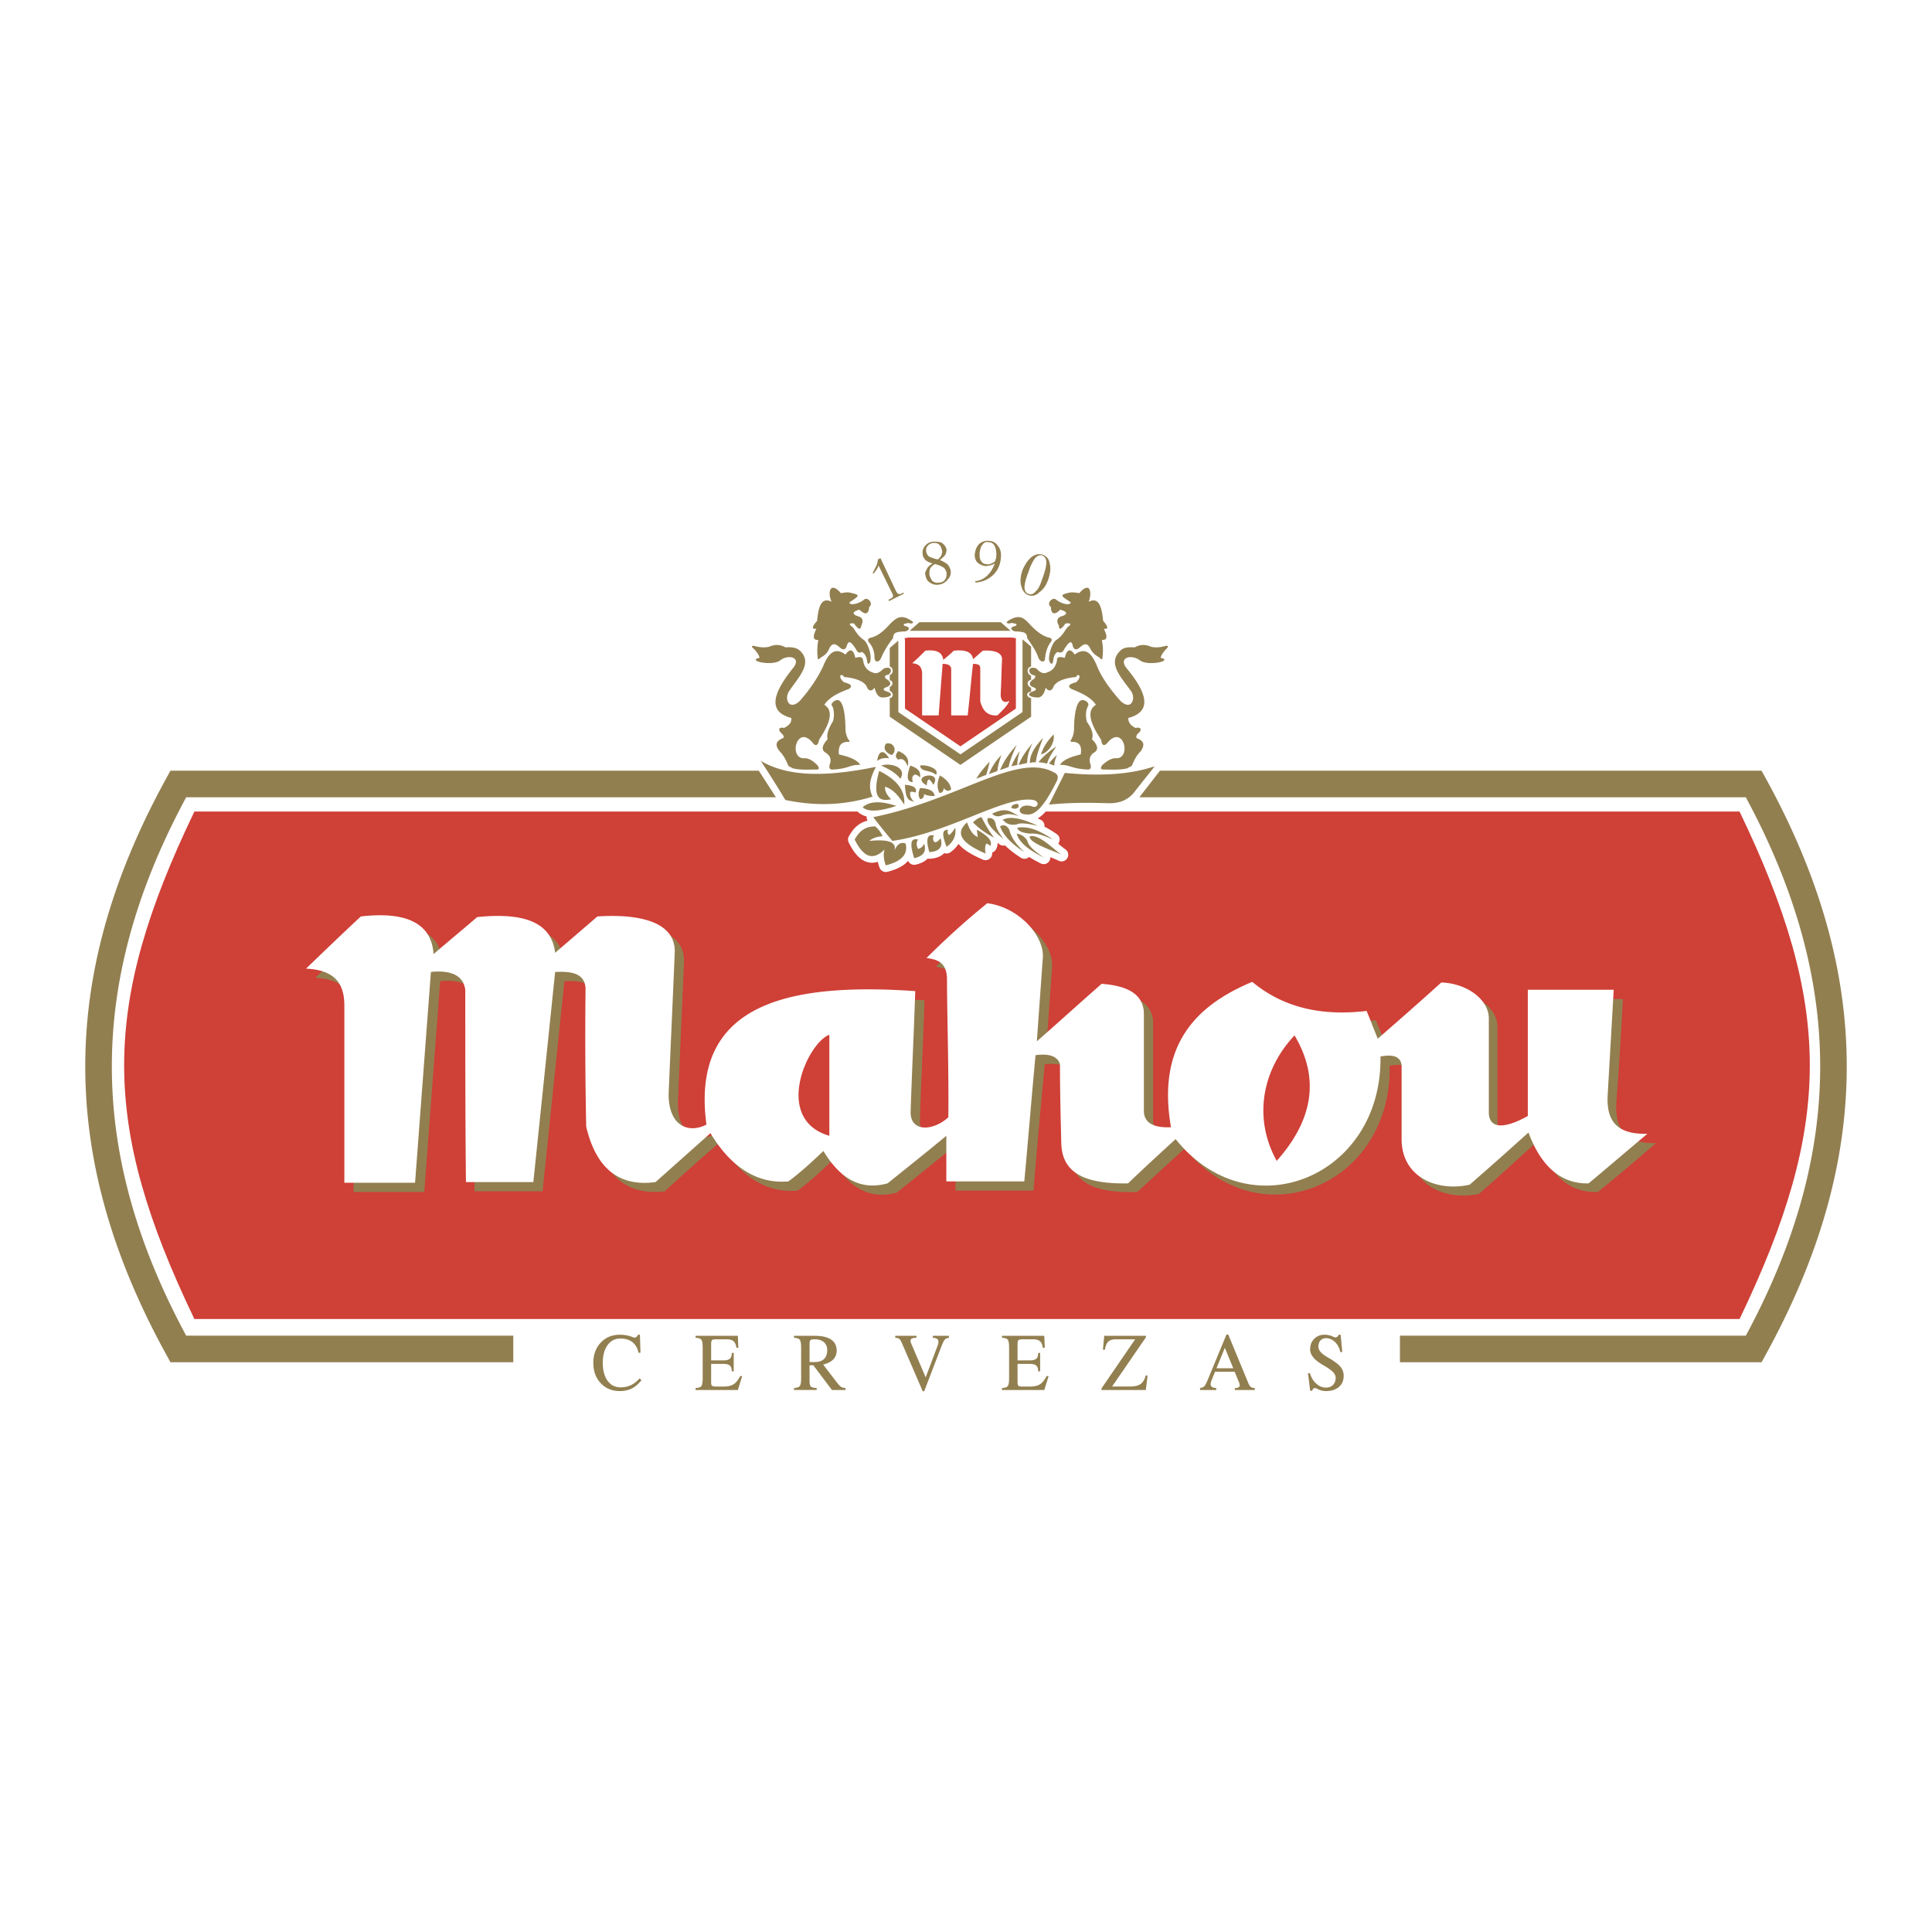
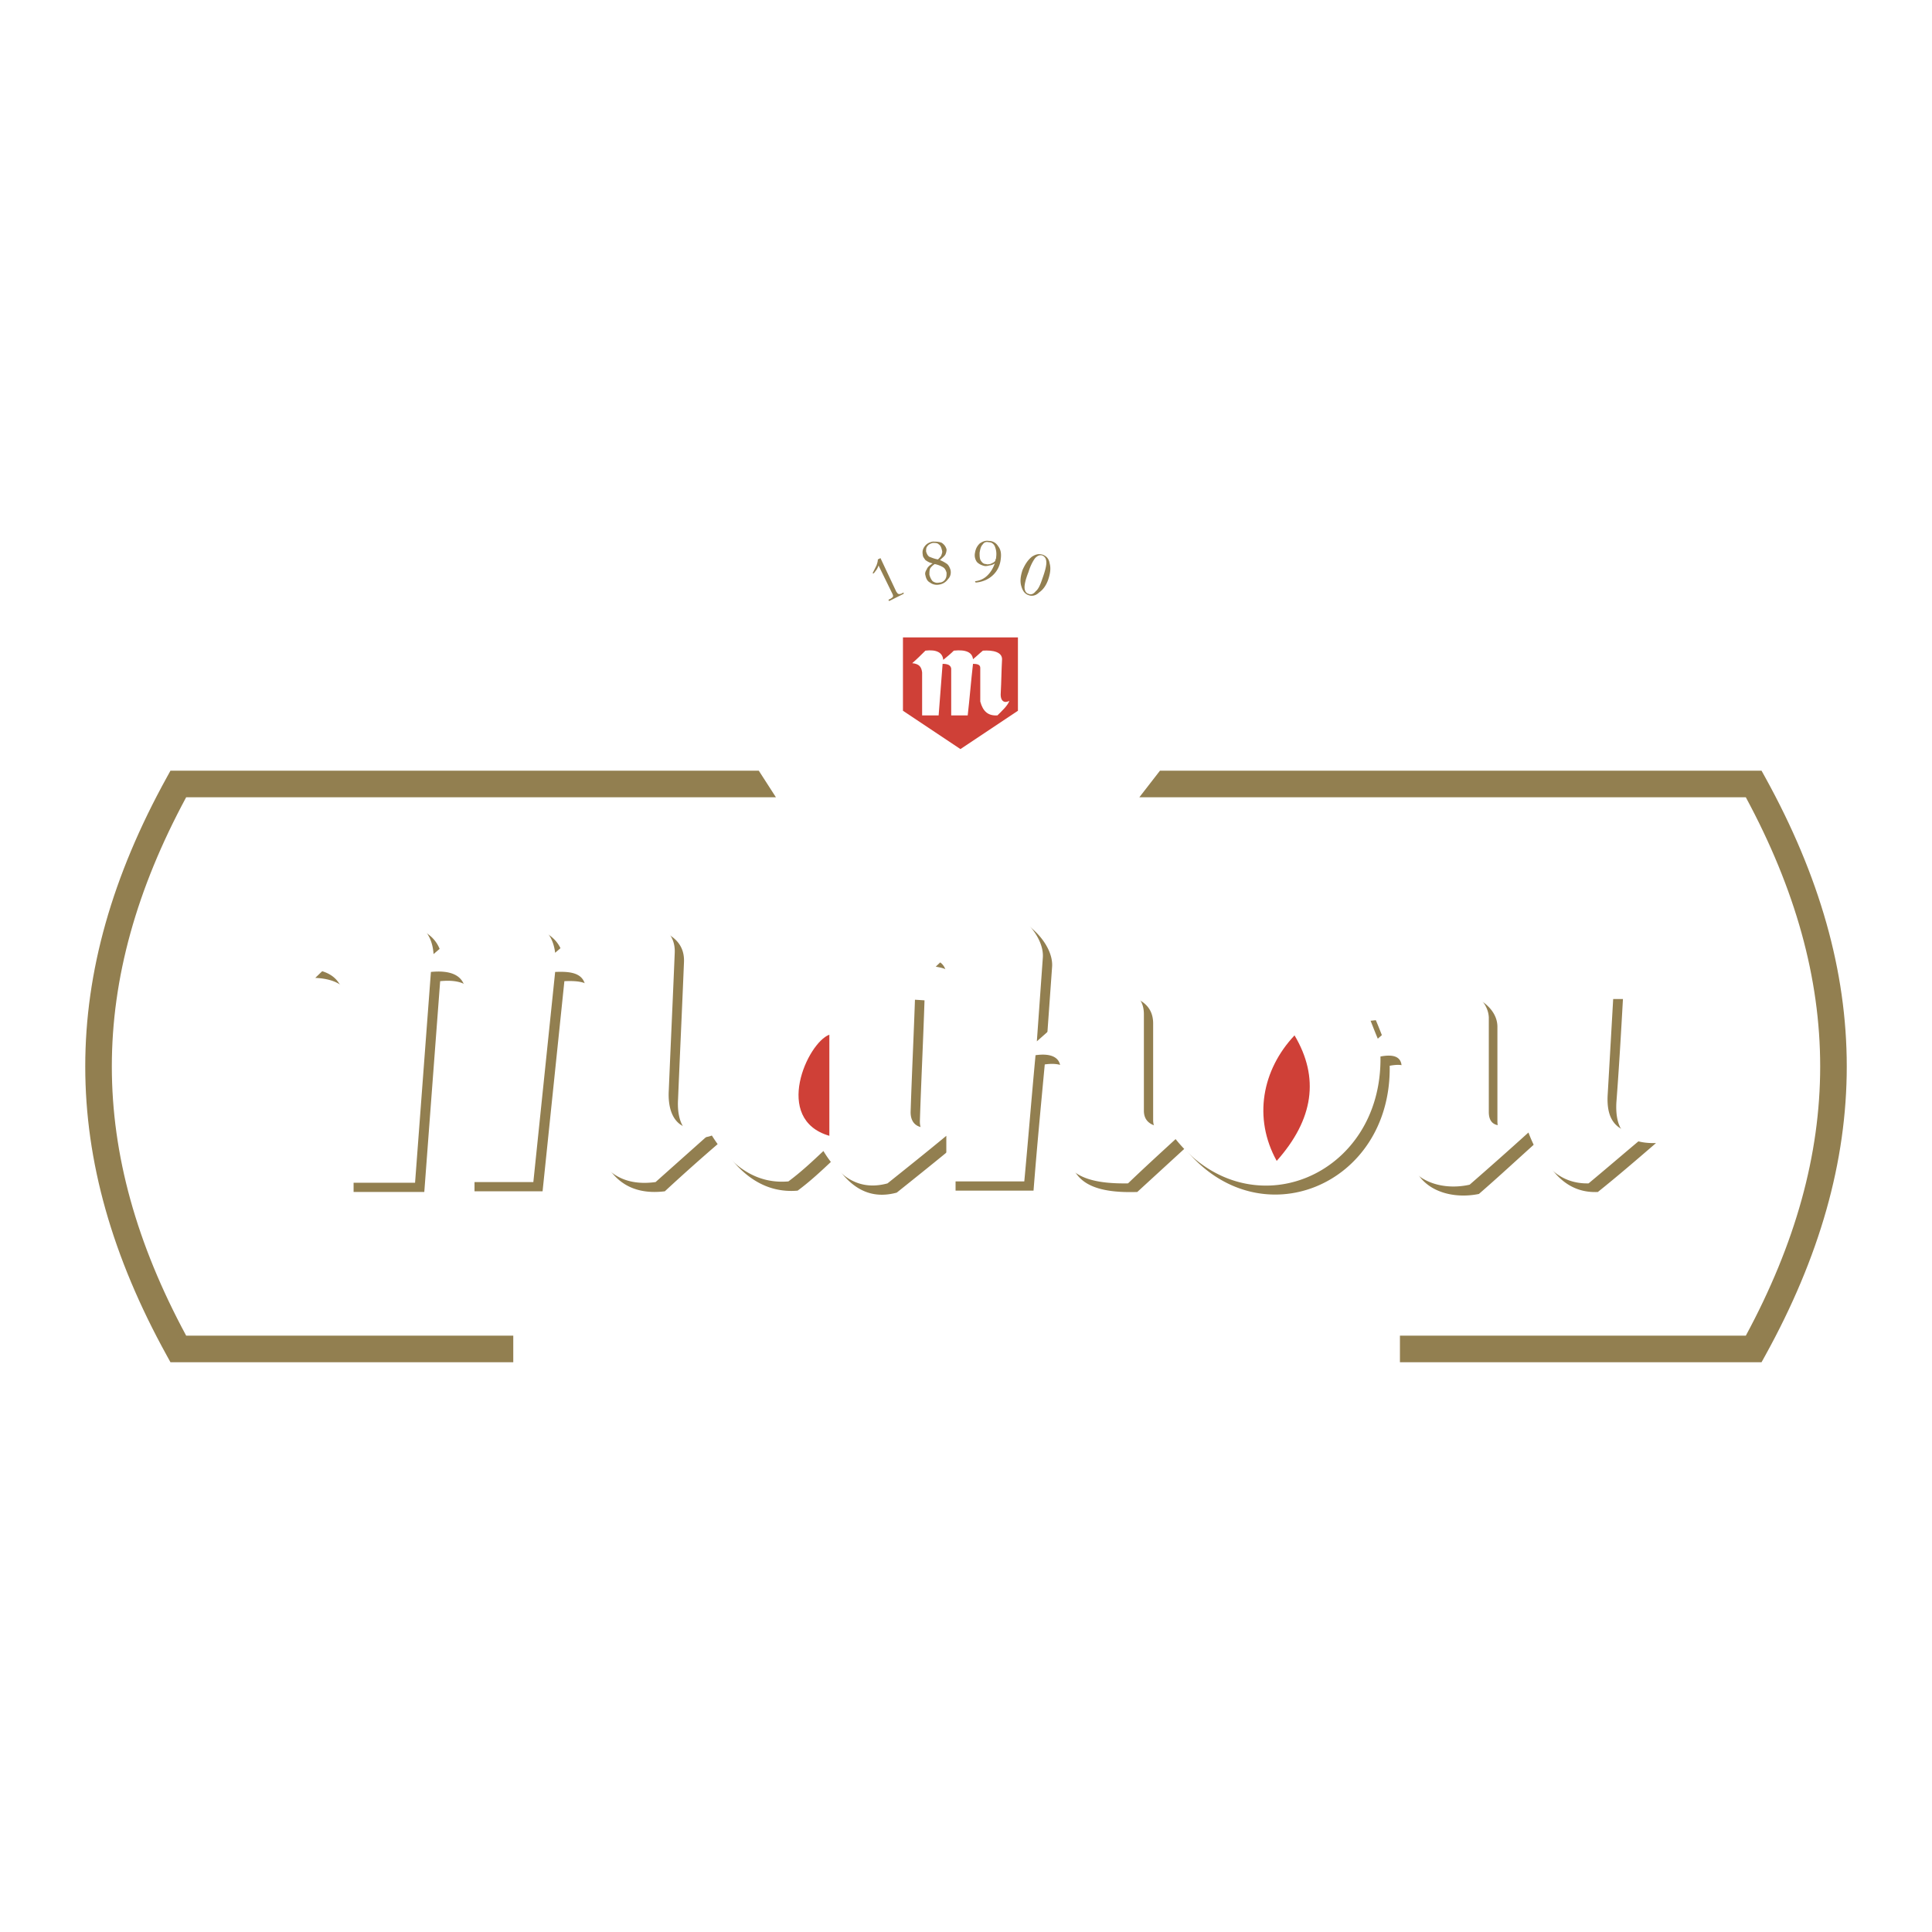
<svg xmlns="http://www.w3.org/2000/svg" width="2500" height="2500" viewBox="0 0 192.756 192.756">
  <path fill-rule="evenodd" clip-rule="evenodd" fill="#fff" d="M0 0h192.756v192.756H0V0z" />
-   <path d="M173.557 80.97H19.394c-9.343 19.436-9.343 31.196 0 50.629h154.163c9.343-19.433 9.343-31.193 0-50.629z" fill-rule="evenodd" clip-rule="evenodd" fill="#cf4037" />
  <path d="M138.65 106.332c.197 11.998-13.053 17.404-20.438 8.24l-4.746 4.352c-4.021.131-6.594-.791-6.725-3.957 0-2.637-.066-5.207-.066-7.844-.197-.791-1.055-1.121-2.439-.924-.395 4.219-.791 8.373-1.121 12.592h-7.778v-4.549c-1.912 1.582-3.89 3.164-5.868 4.746-2.901.791-4.878-.725-6.395-3.229-1.121 1.055-2.242 2.109-3.494 3.031-3.033.264-5.67-1.318-7.779-4.812a190.75 190.75 0 0 0-5.472 4.879c-3.824.461-6-1.582-6.923-5.537a439.093 439.093 0 0 1-.065-13.846c-.132-1.516-1.517-1.646-3.033-1.582l-2.175 20.965h-6.791c0-6.395 0-12.789-.065-19.184-.132-1.451-1.385-1.979-3.362-1.781a29930.34 29930.34 0 0 0-1.583 21.031h-7.054v-17.668c0-2.242-1.055-3.561-3.824-3.691 1.78-1.715 3.626-3.495 5.472-5.209 4.615-.527 7.054.725 7.252 3.758 1.45-1.252 2.9-2.439 4.351-3.692 5.011-.527 7.45.725 7.779 3.56a111.797 111.797 0 0 1 4.22-3.626c4.021-.264 7.845.461 7.713 3.626-.197 4.813-.395 8.966-.593 13.712-.198 3.428 1.846 4.418 3.758 3.428-1.583-11.799 7.647-14.238 20.833-13.316-.132 4.021-.33 7.977-.461 11.998-.066 2.109 2.241 1.979 3.758.594.066-4.285-.132-10.613-.132-13.91-.066-1.582-.923-1.846-2.044-2.043 1.583-1.517 3.692-3.495 6.065-5.406 3.164.396 5.736 3.296 5.539 5.472l-.594 8.306a578.78 578.78 0 0 1 6.461-5.734c2.834.197 4.219 1.186 4.219 3.033v9.625c0 1.318 1.121 1.713 2.703 1.646-1.385-7.977 2.242-12.129 8.109-14.502 3.164 2.637 7.053 3.428 11.404 2.9.396.922.727 1.846 1.121 2.768 2.109-1.846 4.219-3.756 6.33-5.604 2.504.066 4.68 1.582 4.68 3.494v9.428c0 1.846 1.846 1.582 3.955.396V99.674h8.57c-.197 3.494-.395 6.922-.658 10.35-.133 2.77.988 4.088 3.955 4.021-1.912 1.648-3.824 3.297-5.801 4.879-2.77.131-4.748-1.648-6.066-5.012-1.912 1.715-3.824 3.494-5.801 5.209-3.23.658-6.791-.725-6.791-4.549v-7.318c-.065-.856-.725-1.186-2.11-.922z" fill-rule="evenodd" clip-rule="evenodd" fill="#927f50" />
  <path d="M137.729 105.408c.197 11.998-13.055 17.471-20.438 8.24-1.582 1.451-3.166 2.9-4.748 4.418-4.021.066-6.592-.857-6.658-4.021-.066-2.637-.131-5.209-.131-7.846-.199-.791-1.055-1.119-2.439-.922-.396 4.219-.727 8.371-1.121 12.592h-7.779v-4.549c-1.912 1.582-3.89 3.164-5.868 4.746-2.9.791-4.879-.725-6.395-3.23-1.121 1.055-2.242 2.109-3.494 3.033-3.033.264-5.67-1.32-7.779-4.812-1.846 1.646-3.626 3.23-5.472 4.877-3.824.527-6-1.582-6.922-5.537a438.959 438.959 0 0 1-.065-13.844c-.132-1.516-1.517-1.648-3.033-1.582l-2.175 20.963h-6.725c-.066-6.395-.066-12.789-.066-19.184-.198-1.449-1.45-1.977-3.428-1.779-.527 6.988-1.055 14.041-1.582 21.029h-7.054v-17.668c0-2.24-.989-3.559-3.824-3.691 1.78-1.714 3.625-3.494 5.472-5.208 4.614-.527 7.054.725 7.251 3.757 1.45-1.252 2.901-2.438 4.351-3.691 5.011-.527 7.45.725 7.779 3.56 1.385-1.187 2.835-2.438 4.22-3.625 4.021-.264 7.845.461 7.713 3.625-.198 4.813-.396 8.965-.593 13.713-.198 3.428 1.846 4.416 3.757 3.428-1.582-11.801 7.647-14.24 20.833-13.316-.132 4.021-.33 7.977-.461 11.998-.066 2.109 2.241 1.977 3.758.594.065-4.285-.132-10.615-.132-13.91-.066-1.518-.923-1.847-2.044-1.979a77.355 77.355 0 0 1 6.066-5.472c3.164.396 5.734 3.296 5.537 5.472-.197 2.77-.395 5.537-.594 8.307 2.176-1.912 4.285-3.824 6.461-5.736 2.836.199 4.219 1.188 4.219 3.033v9.625c0 1.318 1.121 1.715 2.703 1.648-1.383-7.977 2.242-12.064 8.109-14.504 3.164 2.637 7.055 3.428 11.406 2.9.395.924.725 1.846 1.119 2.77 2.111-1.846 4.221-3.691 6.33-5.604 2.506.066 4.68 1.648 4.746 3.494v9.426c0 1.848 1.781 1.584 3.891.396V98.75H161c-.199 3.494-.396 6.922-.594 10.35-.197 2.77.924 4.088 3.955 4.021-1.977 1.648-3.889 3.297-5.867 4.945-2.77.066-4.746-1.715-6-5.076a410.014 410.014 0 0 1-5.867 5.207c-3.23.727-6.789-.725-6.789-4.549v-7.316c-.067-.857-.727-1.187-2.109-.924z" fill-rule="evenodd" clip-rule="evenodd" fill="#fff" />
  <path d="M129.156 103.299c2.506 4.219 1.912 8.373-1.779 12.525-2.373-4.285-1.451-9.097 1.779-12.525zM82.745 103.232v10.088c-5.67-1.648-2.176-9.297 0-10.088zM90.088 63.594h11.471v7.318l-5.735 3.824-5.736-3.824v-7.318z" fill-rule="evenodd" clip-rule="evenodd" fill="#cf4037" />
  <path d="M99.516 71.374c-.924.066-1.451-.396-1.715-1.384v-3.362c0-.33-.328-.396-.725-.396-.198 1.714-.33 3.428-.528 5.142h-1.647v-4.681c-.066-.329-.33-.461-.857-.461l-.396 5.142H92v-4.285c-.066-.527-.264-.856-.989-.923.461-.396.923-.857 1.318-1.252 1.121-.132 1.714.197 1.78.922.396-.33.725-.593 1.055-.922 1.253-.132 1.846.197 1.912.856.33-.264.66-.593.988-.856.99-.066 1.912.131 1.912.856-.066 1.187-.066 2.176-.131 3.362-.066.857.395 1.055.855.791-.13.462-.854 1.121-1.184 1.451z" fill-rule="evenodd" clip-rule="evenodd" fill="#fff" />
  <path d="M87.648 56.409c0 .066-.066.198-.132.33s-.198.264-.33.461h-.132l.396-.791c.066-.197.132-.396.132-.593l.264-.132 1.583 3.362c.066.066.132.198.198.198.066.066.198 0 .264 0l.264-.132v.132l-1.45.725-.066-.132.264-.132c.066-.066.132-.066.198-.198 0-.066 0-.132-.066-.264l-1.387-2.834zM93.252 56.277c-.198.132-.396.33-.462.461-.065.198-.065.396-.065.593.065.264.197.528.33.659.198.132.396.198.659.132a.693.693 0 0 0 .593-.329c.132-.198.132-.396.132-.659-.066-.198-.132-.396-.33-.528a2.596 2.596 0 0 0-.857-.329zm.33-.462c.132-.132.264-.264.33-.396.066-.198.132-.33.066-.527-.066-.264-.132-.461-.33-.593-.132-.132-.33-.132-.593-.132-.198.066-.396.132-.528.33-.131.132-.131.33-.131.527.066.198.131.396.33.527.196.067.461.199.856.264zm-.527.396c-.33-.066-.528-.198-.725-.33-.132-.198-.264-.33-.264-.527-.066-.33 0-.593.198-.857s.461-.396.791-.461c.33 0 .659 0 .923.132.264.198.396.396.461.659 0 .198-.066.396-.132.527-.132.198-.33.33-.527.527.33.132.527.264.725.396.198.198.264.396.33.594.066.329 0 .659-.264.923a1.287 1.287 0 0 1-.857.527c-.33.066-.659 0-.923-.198-.264-.132-.395-.395-.461-.725-.066-.198 0-.396.132-.594.065-.198.263-.395.593-.593zM99.252 56.013c.066-.066.066-.132.066-.198.064-.066.064-.132.064-.198.066-.461 0-.791-.131-1.121-.133-.264-.33-.396-.594-.396-.264-.066-.461 0-.594.198-.197.198-.264.461-.328.857 0 .33 0 .593.131.791.133.198.264.33.527.33.133.066.264 0 .396 0 .133-.065.33-.131.463-.263zm-1.912 2.11l-.066-.132c.527-.065.924-.263 1.254-.593.328-.33.527-.66.725-1.187-.197.132-.396.197-.527.197-.197.066-.33.066-.461.066-.33-.066-.594-.198-.791-.396a1.144 1.144 0 0 1-.199-.923c.066-.396.199-.659.463-.923.264-.198.592-.33.922-.264.396 0 .725.198.924.527.264.33.328.725.264 1.252-.066.659-.33 1.187-.727 1.582-.463.464-1.057.728-1.781.794zM104.064 55.354c.33.132.594.396.658.857.133.461.066.988-.131 1.582-.197.593-.527 1.055-.924 1.318-.328.33-.725.396-1.055.264-.395-.132-.594-.461-.725-.923-.133-.462-.066-.989.131-1.582.266-.594.529-.989.924-1.319.398-.263.726-.329 1.122-.197zm-1.451 3.89c.264.132.527 0 .727-.264.264-.198.461-.659.658-1.252.264-.725.396-1.252.396-1.583 0-.396-.133-.593-.396-.725-.264-.066-.461 0-.725.264-.197.264-.461.725-.66 1.384-.264.66-.395 1.187-.395 1.517s.132.593.395.659z" fill-rule="evenodd" clip-rule="evenodd" fill="#927f50" />
-   <path d="M100.83 62.936H90.752l.982-.86h8.112l.984.86zm1.918 20.493c-.201.668 2.57 1.524 3.166 1.852-.855-.586-2.184-2.042-3.166-1.852zM87.517 75.92c.328-.264.728-.328 1.183-.264-.524-.922-1.054-.787-1.183.264zm1.451-.588c-.657-.267-.86-.664-.591-1.125.79-.262 1.185.726.591 1.125zm.66.459c-.27-.198-.394-.394 0-.857.789.331 1.124.798.924 1.517-.199-.531-.463-.859-.924-.66zm.195 1.909c-.329-.457-.983-.921-1.911-1.314.928-.334 2.641.195 1.911 1.314zm-6.724-7.114c-.068-.199-.263-.264 0-.526 1.186-1.064 1.253 2.098 1.253 2.629 0 .329.065.662.269 1.062.198.194.198.261 0 .261-.729 0-.996.395-.926 1.251.788.2 1.575.393 2.044.92.067.069.121.129-.064.129-.925 0-1.054.403-2.644.466-.261 0-.33-.198-.261-.466.135-.393.196-.789-.333-1.18-.527-.264-.458-.726.133-1.382-.133-.534.131-1.121.529-1.782.135-.396.135-.922 0-1.382zm5.806 9.155c-.403-.391-.66-.852-.594-1.248.856.268 1.385.987 1.906 1.785.071-1.193-.394-2.308-2.5-3.364-.732 2.635-.001 3.098 1.188 2.827zM75.258 64.448c-.262-.059-.332.066-.07.265.265.268.526.592.593.921-1.317.267 1.189.863 2.043.267.794-.658 2.174-.332 1.317.729-1.906 2.365-2.698 4.348-.193 5.003.06.525-.33.796-.732.997-.523-.136-.647.197-.192.586.192.202.259.4 0 .468-.597.26-.73.652-.259 1.248.451.463.649.919.853 1.38.063.196.264.196.458.338.789.196 1.587.128 2.376.128.194 0 .39-.062.069-.466-.466-.46-.926-.721-1.393-.656-1.447-.132-.589-3.358.927-1.583.333.467.591.264.659-.261 1.056-1.583 1.52-2.895.531-3.491.457-.732 1.38-1.186 2.439-1.582.322-.205.39-.463-.466-.662-.725-.591-.26-.991 0-.529.855.065 1.913.328 2.245.924.197.593.59.464.789.136.138.527.325.923.728.981.988 0 1.187-.387.521-.594-.456-.125-.456-.32 0-.461.466-.189.403-.523-.065-.787-.26-.2-.125-.397.065-.397.466-.068.665-.986-.325-.657-.4.393-.722.589-1.124.393-.59-.193-.855-.661-.922-1.115-.065-.337-.131-.532-.794-.337-.193-.857-.518-.985-.985-.329-1.057-.791-1.712-.128-2.24 1.192-.59 1.251-1.388 2.374-2.306 3.425-1.125 1.057-1.59-.265-1.06-.985.925-1.388 2.378-2.775 1.06-4.023-.465-.399-.989-.334-1.451-.334-.464-.257-.992-.327-1.583-.065-.526.134-.99.065-1.513-.067zm8.633-5.268c-.986-1.187-1.389-.199-.925.855-1.057-.527-1.32.594-1.445 1.909-.537.596-.537.854-.069.788-.532 1.058-.134 1.121.194 1.121a5.479 5.479 0 0 0-.067 1.715c0 .268.067.268.263.065.335-.195.66-.391.859-.857.33-.718.66-.524.993-.263.398.399.658.335.788-.066.202-.722.524-.261.93.329.128.337.326.399.587.268.333.198.463.524.531.992 0 .328.326.194.326-.265.07-.657-.326-1.649-.659-1.918-.785-.523-.929-1.181-1.254-1.378-.26-.198-.194-.335.264-.27.333.467.652.791.725.202.199-.4.199-.79-.325-.921-.601-.195-.601-.465.131-.659.724.659.921.325.985-.267.465-.395-.193-1.053-.526-.724-.59.458-1.448.59-1.448.267.858-.596 1.183-.729.257-.924-.385-.134-.721-.064-1.115.001zm2.833 4.943c-.261-.333-.064-.462.261-.528.731-.197 1.326-.795 1.92-1.454.526-.457.984-.917 2.04-.195.328.195.06.261-.129.261a.43.43 0 0 0-.398 0c-.328 0-.328.202-.064.27.652.133.2.588-.264.521-.461.067-.987 0-.987.665-.466.592-.857 1.188-1.19 1.973-.196.467-.593.467-.66.071-.001-.593-.128-1.127-.529-1.584zM75.908 75.92c2.185 1.254 5.348 1.851 11.481.589-.463.935-.859 1.851-.337 2.97-2.96.926-5.861.926-8.698.334-.785-1.32-1.583-2.57-2.446-3.893zm13.523 4.485c-1.586.524-2.771.661-3.365.132.919-.796 2.31-.463 3.365-.132zm1.778-.393c-.394-.198-.856 0-.921-1.712.858.06 1.25.322 1.055.785-.134-.064-.338-.127-.527-.064-.064.329.06.66.393.991zm-.136-1.982c-.588 0-.656-.525-.257-1.645.856.266 1.05.659.983 1.183-.196-.199-.391-.326-.589-.263-.265.2-.205.466-.137.725zm1.385.33c.072-.66.203-.855.663-.06.99-1.521-2.439-.931-.663.06zm-.659-1.975c.067.659.988.394 1.588.92.388-.654-1.062-1.052-1.588-.92zm0 3.356c-.126-.261-.261-.522 0-1.119 1.123.067 1.389.398 1.457.797-.334 0-.725 0-1.056-.2 0 .33-.133.462-.401.522zm1.918-.657c-.269-.527-.2-1.115.058-1.715.799.467 1.058.931 1.121 1.391-.263.197-.521.197-.72-.139-.065.399-.261.537-.459.463zm-6.398 3.366c.397.333.593.66.727.979-.794.075-1.061.274-1.322.47 1.912-.196 2.77.127 2.511.984.259-.656.654-.916 1.118-.721.268 1.052-.395 1.78-1.977 2.175-.2-.528-.269-1.058-.131-1.579-1.26 1.254-2.179.593-2.976-.995.405-.718.929-1.313 2.05-1.313zm4.284 1.315c-.53-.124-.982 0-.394 1.854.918-.202 1.249-.665.99-1.455a.813.813 0 0 1-.597.532c-.194-.337-.194-.67.001-.931zm1.585-.396c-.658-.197-.863.334-.464 1.65.994-.066 1.387-.527 1.118-1.379-.324.386-.521.457-.653.328a.504.504 0 0 1-.001-.599zm1.386-.585c-.733 0-.463.785-.135 1.709.72-.524.993-1.187.855-1.906-.192.323-.398.585-.593.719-.127-.067-.201-.261-.127-.522zm-7.449-1.256a65.667 65.667 0 0 0 1.908 2.372c5.8-.854 11.268-4.55 14.041-4.086.723.127.467.855-.068.657-1.254-.459-1.844.791-.525.791.793.067 1.65-.724 2.904-3.231.258-.461.195-.787-.264-.985-3.687-1.981-9.494 2.767-17.996 4.482zm9.36.523c-1.054.927-.927 1.917 1.841 3.105-.062-.397-.062-.731.072-.994.189.065.33.136.389.262.27-.457-.133-.996-1.32-1.642 0 .194.076.522.076.721-.537-.197-.859-.859-1.058-1.452zm.589 0a7.717 7.717 0 0 0 2.113 1.517c-.533-.659-.924-1.381-1.26-2.041-.322.066-.585.265-.853.524zm1.455-.395c-.131.465.527 1.188 1.58 2.047-.389-.531-.725-1.059-.789-1.582-.132-.401-.402-.593-.791-.465zm.457-.465c1.516-.786 1.98-.06 2.766.267-.59-.197-1.115-.327-1.713-.129-.463.199-.783.129-1.053-.138zm.789 1.259c.334.919 1.191 1.778 2.438 2.569-.719-.661-1.316-1.379-1.514-2.236-.26-.472-.59-.533-.924-.333zm.264-.658c.66-.333 1.652-.264 3.502.593-.932-.197-1.715-.333-2.107-.134-.735.133-1.065-.13-1.395-.459zm1.395 1.38c.258.925 1.25 1.653 2.697 2.38-.73-.533-1.521-1.06-1.65-1.716-.397-.53-.729-.597-1.047-.664zm.06-.585c1.053-.203 2.236.256 3.564 1.178-.797-.335-1.453-.655-2.248-.592-.792-.063-1.251-.263-1.316-.586zm-.598-2.049c.07-.2.266-.329.662-.329.335.526-.591.589-.662.329zm-2.167-4.549c-.525.591-.996 1.125-1.322 1.71.326-.131.654-.256.992-.395.13-.457.255-.854.33-1.315zm1.183-.657c-.527.521-.926 1.118-1.258 1.911.264-.128.602-.198.857-.329.065-.601.21-1.061.401-1.582zm1.522-.995c-.734.795-1.324 1.652-1.658 2.509.264-.13.594-.196.861-.337.134-.718.463-1.444.797-2.172zm.318.596c-.318.398-.59.919-.855 1.517.203-.064.4-.064.598-.137-.001-.522.132-.981.257-1.38zm1.254-.794c-.459.595-.988 1.192-1.379 2.174.266-.06.586-.129.854-.191-.001-.79.267-1.388.525-1.983zm1.056-.522c-.723.791-1.314 1.585-1.314 2.505.195-.07.4-.07.592-.07.131-.987.457-1.645.722-2.435zm1.059-.334c-.656.662-1.059 1.322-1.256 1.98.791-.198 1.391-1.189 1.256-1.98zm.264 1.191c-.666.459-1.322.99-1.779 1.578.26 0 .592.07.859.132.191-.66.594-1.186.92-1.71zm.062.858a4.603 4.603 0 0 0-.791.853c.195.069.33.129.527.201.001-.334.135-.729.264-1.054zm.789 1.782c-.525 1.052-1.053 2.104-1.58 3.164 1.908-.204 3.961-.204 6-.137 1.182 0 1.98-.4 2.572-1.184.658-.859 1.322-1.652 1.977-2.507-2.506.855-5.539.994-8.969.664zm2.25-6.528c.062-.199.197-.264 0-.526-1.262-1.064-1.328 2.098-1.328 2.629 0 .329-.061.662-.26 1.062-.127.194-.127.261.068.261.723 0 .986.395.859 1.251-.729.2-1.523.393-1.982.92-.064.069-.133.129 0 .129.928 0 1.123.403 2.705.466.262 0 .326-.198.262-.466-.127-.393-.193-.789.264-1.18.531-.264.531-.726-.129-1.382.193-.534-.07-1.121-.531-1.782-.064-.396-.131-.922.072-1.382zm7.778-6.138c.324-.059.324.066.129.265-.266.268-.525.592-.596.921 1.322.267-1.186.863-2.045.267-.852-.658-2.172-.332-1.385.729 1.979 2.365 2.709 4.348.199 5.003 0 .525.334.796.727.997.533-.136.727.197.199.586-.133.202-.199.4 0 .468.662.26.725.652.334 1.248-.467.463-.664.919-.863 1.38-.062.196-.326.196-.459.338-.795.196-1.58.128-2.375.128-.201 0-.463-.062-.133-.466.525-.46.988-.721 1.449-.656 1.455-.132.598-3.358-.924-1.583-.393.467-.594.264-.656-.261-1.055-1.583-1.516-2.895-.523-3.491-.467-.732-1.453-1.186-2.443-1.582-.334-.205-.398-.463.459-.662.662-.591.199-.991 0-.529-.857.065-1.91.328-2.236.924-.201.593-.596.464-.795.136-.129.527-.328.923-.721.981-.996 0-1.193-.387-.6-.594.465-.125.465-.32 0-.461-.396-.189-.322-.523.143-.787.252-.2.125-.397-.074-.397-.465-.068-.662-.986.326-.657.33.393.73.589 1.064.393.656-.193.854-.661.982-1.115 0-.337.064-.532.789-.337.201-.857.535-.985.988-.329 1.059-.791 1.721-.128 2.242 1.192.529 1.251 1.385 2.374 2.316 3.425 1.117 1.057 1.576-.265 1.053-.985-.998-1.388-2.379-2.775-1.053-4.023.389-.399.988-.334 1.445-.334.459-.257.988-.327 1.58-.065.463.134.99.065 1.457-.067zm-11.479-.325c.273-.333.135-.462-.197-.528-.723-.197-1.381-.795-1.979-1.454-.455-.457-.918-.917-2.035-.195-.273.195-.072.261.125.261.197-.065.334-.065.463 0 .332 0 .332.202.066.27-.654.133-.195.588.266.521.465.067.986 0 .986.665.395.592.859 1.188 1.125 1.973.191.467.656.467.656.071.065-.593.204-1.127.524-1.584zm2.904-4.943c.994-1.187 1.32-.199.928.855 1.049-.527 1.311.594 1.445 1.909.525.596.525.854.066.788.527 1.058.137 1.121-.201 1.121.135.594.135 1.191.068 1.715 0 .268-.131.268-.264.065-.324-.195-.658-.391-.922-.857-.324-.718-.66-.524-.984-.263-.408.399-.668.335-.793-.066-.135-.722-.469-.261-.861.329-.135.337-.393.399-.66.268-.328.198-.391.524-.453.992-.072.328-.34.194-.402-.265 0-.657.33-1.649.729-1.918.787-.523.918-1.181 1.252-1.378.262-.198.197-.335-.334-.27-.328.467-.66.791-.66.202-.258-.4-.195-.79.271-.921.65-.195.586-.465-.135-.659-.658.659-.928.325-.928-.267-.525-.395.207-1.053.533-.724.59.458 1.387.59 1.449.267-.859-.596-1.191-.729-.334-.924.399-.134.796-.064 1.19.001zM89.628 71.046l6.198 4.217 6.191-4.217V63.79l.857.724v1.982c-.525.134-.395.786 0 .922v.4c-.525.126-.395.654 0 .79v.387c-.525.069-.525.536 0 .661v1.85l-7.049 4.807-7.055-4.807v-1.85c.396-.067.396-.592 0-.72v-.402c.331-.125.396-.59 0-.659v-.525c.396-.132.396-.72 0-.854v-1.848l.857-.728v7.126h.001z" fill="none" stroke="#fff" stroke-width="1.326" stroke-linecap="round" stroke-linejoin="round" stroke-miterlimit="2.613" />
-   <path d="M100.83 62.936H90.752l.982-.86h8.112l.984.86zm1.918 20.493c-.201.668 2.57 1.524 3.166 1.852-.855-.586-2.184-2.042-3.166-1.852zM87.517 75.92c.328-.264.728-.328 1.183-.264-.524-.922-1.054-.787-1.183.264zm1.451-.588c-.657-.267-.86-.664-.591-1.125.79-.262 1.185.726.591 1.125zm.66.459c-.27-.198-.394-.394 0-.857.789.331 1.124.798.924 1.517-.199-.531-.463-.859-.924-.66zm.195 1.909c-.329-.457-.983-.921-1.911-1.314.928-.334 2.641.195 1.911 1.314zm-6.724-7.114c-.068-.199-.263-.264 0-.526 1.186-1.064 1.253 2.098 1.253 2.629 0 .329.065.662.269 1.062.198.194.198.261 0 .261-.729 0-.996.395-.926 1.251.788.2 1.575.393 2.044.92.067.069.121.129-.064.129-.925 0-1.054.403-2.644.466-.261 0-.33-.198-.261-.466.135-.393.196-.789-.333-1.18-.527-.264-.458-.726.133-1.382-.133-.534.131-1.121.529-1.782.135-.396.135-.922 0-1.382zm5.806 9.155c-.403-.391-.66-.852-.594-1.248.856.268 1.385.987 1.906 1.785.071-1.193-.394-2.308-2.5-3.364-.732 2.635-.001 3.098 1.188 2.827zM75.258 64.448c-.262-.059-.332.066-.07.265.265.268.526.592.593.921-1.317.267 1.189.863 2.043.267.794-.658 2.174-.332 1.317.729-1.906 2.365-2.698 4.348-.193 5.003.06.525-.33.796-.732.997-.523-.136-.647.197-.192.586.192.202.259.4 0 .468-.597.26-.73.652-.259 1.248.451.463.649.919.853 1.38.063.196.264.196.458.338.789.196 1.587.128 2.376.128.194 0 .39-.062.069-.466-.466-.46-.926-.721-1.393-.656-1.447-.132-.589-3.358.927-1.583.333.467.591.264.659-.261 1.056-1.583 1.52-2.895.531-3.491.457-.732 1.38-1.186 2.439-1.582.322-.205.39-.463-.466-.662-.725-.591-.26-.991 0-.529.855.065 1.913.328 2.245.924.197.593.59.464.789.136.138.527.325.923.728.981.988 0 1.187-.387.521-.594-.456-.125-.456-.32 0-.461.466-.189.403-.523-.065-.787-.26-.2-.125-.397.065-.397.466-.068.665-.986-.325-.657-.4.393-.722.589-1.124.393-.59-.193-.855-.661-.922-1.115-.065-.337-.131-.532-.794-.337-.193-.857-.518-.985-.985-.329-1.057-.791-1.712-.128-2.24 1.192-.59 1.251-1.388 2.374-2.306 3.425-1.125 1.057-1.59-.265-1.06-.985.925-1.388 2.378-2.775 1.06-4.023-.465-.399-.989-.334-1.451-.334-.464-.257-.992-.327-1.583-.065-.526.134-.99.065-1.513-.067zm8.633-5.268c-.986-1.187-1.389-.199-.925.855-1.057-.527-1.32.594-1.445 1.909-.537.596-.537.854-.069.788-.532 1.058-.134 1.121.194 1.121a5.479 5.479 0 0 0-.067 1.715c0 .268.067.268.263.065.335-.195.66-.391.859-.857.33-.718.66-.524.993-.263.398.399.658.335.788-.066.202-.722.524-.261.93.329.128.337.326.399.587.268.333.198.463.524.531.992 0 .328.326.194.326-.265.07-.657-.326-1.649-.659-1.918-.785-.523-.929-1.181-1.254-1.378-.26-.198-.194-.335.264-.27.333.467.652.791.725.202.199-.4.199-.79-.325-.921-.601-.195-.601-.465.131-.659.724.659.921.325.985-.267.465-.395-.193-1.053-.526-.724-.59.458-1.448.59-1.448.267.858-.596 1.183-.729.257-.924-.385-.134-.721-.064-1.115.001zm2.833 4.943c-.261-.333-.064-.462.261-.528.731-.197 1.326-.795 1.92-1.454.526-.457.984-.917 2.04-.195.328.195.06.261-.129.261a.43.43 0 0 0-.398 0c-.328 0-.328.202-.064.27.652.133.2.588-.264.521-.461.067-.987 0-.987.665-.466.592-.857 1.188-1.19 1.973-.196.467-.593.467-.66.071-.001-.593-.128-1.127-.529-1.584zM75.908 75.92c2.185 1.254 5.348 1.851 11.481.589-.463.935-.859 1.851-.337 2.97-2.96.926-5.861.926-8.698.334-.785-1.32-1.583-2.57-2.446-3.893zm13.523 4.485c-1.586.524-2.771.661-3.365.132.919-.796 2.31-.463 3.365-.132zm1.778-.393c-.394-.198-.856 0-.921-1.712.858.06 1.25.322 1.055.785-.134-.064-.338-.127-.527-.064-.064.329.06.66.393.991zm-.136-1.982c-.588 0-.656-.525-.257-1.645.856.266 1.05.659.983 1.183-.196-.199-.391-.326-.589-.263-.265.2-.205.466-.137.725zm1.385.33c.072-.66.203-.855.663-.06.99-1.521-2.439-.931-.663.06zm-.659-1.975c.067.659.988.394 1.588.92.388-.654-1.062-1.052-1.588-.92zm0 3.356c-.126-.261-.261-.522 0-1.119 1.123.067 1.389.398 1.457.797-.334 0-.725 0-1.056-.2 0 .33-.133.462-.401.522zm1.918-.657c-.269-.527-.2-1.115.058-1.715.799.467 1.058.931 1.121 1.391-.263.197-.521.197-.72-.139-.065.399-.261.537-.459.463zm-6.398 3.366c.397.333.593.66.727.979-.794.075-1.061.274-1.322.47 1.912-.196 2.77.127 2.511.984.259-.656.654-.916 1.118-.721.268 1.052-.395 1.78-1.977 2.175-.2-.528-.269-1.058-.131-1.579-1.26 1.254-2.179.593-2.976-.995.405-.718.929-1.313 2.05-1.313zm4.284 1.315c-.53-.124-.982 0-.394 1.854.918-.202 1.249-.665.99-1.455a.813.813 0 0 1-.597.532c-.194-.337-.194-.67.001-.931zm1.585-.396c-.658-.197-.863.334-.464 1.65.994-.066 1.387-.527 1.118-1.379-.324.386-.521.457-.653.328a.504.504 0 0 1-.001-.599zm1.386-.585c-.733 0-.463.785-.135 1.709.72-.524.993-1.187.855-1.906-.192.323-.398.585-.593.719-.127-.067-.201-.261-.127-.522zm-7.449-1.256a65.667 65.667 0 0 0 1.908 2.372c5.8-.854 11.268-4.55 14.041-4.086.723.127.467.855-.068.657-1.254-.459-1.844.791-.525.791.793.067 1.65-.724 2.904-3.231.258-.461.195-.787-.264-.985-3.687-1.981-9.494 2.767-17.996 4.482zm9.36.523c-1.054.927-.927 1.917 1.841 3.105-.062-.397-.062-.731.072-.994.189.065.33.136.389.262.27-.457-.133-.996-1.32-1.642 0 .194.076.522.076.721-.537-.197-.859-.859-1.058-1.452zm.589 0a7.717 7.717 0 0 0 2.113 1.517c-.533-.659-.924-1.381-1.26-2.041-.322.066-.585.265-.853.524zm1.455-.395c-.131.465.527 1.188 1.58 2.047-.389-.531-.725-1.059-.789-1.582-.132-.401-.402-.593-.791-.465zm.457-.465c1.516-.786 1.98-.06 2.766.267-.59-.197-1.115-.327-1.713-.129-.463.199-.783.129-1.053-.138zm.789 1.259c.334.919 1.191 1.778 2.438 2.569-.719-.661-1.316-1.379-1.514-2.236-.26-.472-.59-.533-.924-.333zm.264-.658c.66-.333 1.652-.264 3.502.593-.932-.197-1.715-.333-2.107-.134-.735.133-1.065-.13-1.395-.459zm1.395 1.38c.258.925 1.25 1.653 2.697 2.38-.73-.533-1.521-1.06-1.65-1.716-.397-.53-.729-.597-1.047-.664zm.06-.585c1.053-.203 2.236.256 3.564 1.178-.797-.335-1.453-.655-2.248-.592-.792-.063-1.251-.263-1.316-.586zm-.598-2.049c.07-.2.266-.329.662-.329.335.526-.591.589-.662.329zm-2.167-4.549c-.525.591-.996 1.125-1.322 1.71.326-.131.654-.256.992-.395.13-.457.255-.854.33-1.315zm1.183-.657c-.527.521-.926 1.118-1.258 1.911.264-.128.602-.198.857-.329.065-.601.21-1.061.401-1.582zm1.522-.995c-.734.795-1.324 1.652-1.658 2.509.264-.13.594-.196.861-.337.134-.718.463-1.444.797-2.172zm.318.596c-.318.398-.59.919-.855 1.517.203-.064.4-.064.598-.137-.001-.522.132-.981.257-1.38zm1.254-.794c-.459.595-.988 1.192-1.379 2.174.266-.06.586-.129.854-.191-.001-.79.267-1.388.525-1.983zm1.056-.522c-.723.791-1.314 1.585-1.314 2.505.195-.07.4-.07.592-.07.131-.987.457-1.645.722-2.435zm1.059-.334c-.656.662-1.059 1.322-1.256 1.98.791-.198 1.391-1.189 1.256-1.98zm.264 1.191c-.666.459-1.322.99-1.779 1.578.26 0 .592.07.859.132.191-.66.594-1.186.92-1.71zm.062.858a4.603 4.603 0 0 0-.791.853c.195.069.33.129.527.201.001-.334.135-.729.264-1.054zm.789 1.782c-.525 1.052-1.053 2.104-1.58 3.164 1.908-.204 3.961-.204 6-.137 1.182 0 1.98-.4 2.572-1.184.658-.859 1.322-1.652 1.977-2.507-2.506.855-5.539.994-8.969.664zm2.25-6.528c.062-.199.197-.264 0-.526-1.262-1.064-1.328 2.098-1.328 2.629 0 .329-.061.662-.26 1.062-.127.194-.127.261.068.261.723 0 .986.395.859 1.251-.729.2-1.523.393-1.982.92-.064.069-.133.129 0 .129.928 0 1.123.403 2.705.466.262 0 .326-.198.262-.466-.127-.393-.193-.789.264-1.18.531-.264.531-.726-.129-1.382.193-.534-.07-1.121-.531-1.782-.064-.396-.131-.922.072-1.382zm7.778-6.138c.324-.059.324.066.129.265-.266.268-.525.592-.596.921 1.322.267-1.186.863-2.045.267-.852-.658-2.172-.332-1.385.729 1.979 2.365 2.709 4.348.199 5.003 0 .525.334.796.727.997.533-.136.727.197.199.586-.133.202-.199.4 0 .468.662.26.725.652.334 1.248-.467.463-.664.919-.863 1.38-.062.196-.326.196-.459.338-.795.196-1.58.128-2.375.128-.201 0-.463-.062-.133-.466.525-.46.988-.721 1.449-.656 1.455-.132.598-3.358-.924-1.583-.393.467-.594.264-.656-.261-1.055-1.583-1.516-2.895-.523-3.491-.467-.732-1.453-1.186-2.443-1.582-.334-.205-.398-.463.459-.662.662-.591.199-.991 0-.529-.857.065-1.91.328-2.236.924-.201.593-.596.464-.795.136-.129.527-.328.923-.721.981-.996 0-1.193-.387-.6-.594.465-.125.465-.32 0-.461-.396-.189-.322-.523.143-.787.252-.2.125-.397-.074-.397-.465-.068-.662-.986.326-.657.33.393.73.589 1.064.393.656-.193.854-.661.982-1.115 0-.337.064-.532.789-.337.201-.857.535-.985.988-.329 1.059-.791 1.721-.128 2.242 1.192.529 1.251 1.385 2.374 2.316 3.425 1.117 1.057 1.576-.265 1.053-.985-.998-1.388-2.379-2.775-1.053-4.023.389-.399.988-.334 1.445-.334.459-.257.988-.327 1.58-.065.463.134.99.065 1.457-.067zm-11.479-.325c.273-.333.135-.462-.197-.528-.723-.197-1.381-.795-1.979-1.454-.455-.457-.918-.917-2.035-.195-.273.195-.072.261.125.261.197-.065.334-.065.463 0 .332 0 .332.202.066.27-.654.133-.195.588.266.521.465.067.986 0 .986.665.395.592.859 1.188 1.125 1.973.191.467.656.467.656.071.065-.593.204-1.127.524-1.584zm2.904-4.943c.994-1.187 1.32-.199.928.855 1.049-.527 1.311.594 1.445 1.909.525.596.525.854.066.788.527 1.058.137 1.121-.201 1.121.135.594.135 1.191.068 1.715 0 .268-.131.268-.264.065-.324-.195-.658-.391-.922-.857-.324-.718-.66-.524-.984-.263-.408.399-.668.335-.793-.066-.135-.722-.469-.261-.861.329-.135.337-.393.399-.66.268-.328.198-.391.524-.453.992-.072.328-.34.194-.402-.265 0-.657.33-1.649.729-1.918.787-.523.918-1.181 1.252-1.378.262-.198.197-.335-.334-.27-.328.467-.66.791-.66.202-.258-.4-.195-.79.271-.921.65-.195.586-.465-.135-.659-.658.659-.928.325-.928-.267-.525-.395.207-1.053.533-.724.59.458 1.387.59 1.449.267-.859-.596-1.191-.729-.334-.924.399-.134.796-.064 1.19.001zM89.628 71.046l6.198 4.217 6.191-4.217V63.79l.857.724v1.982c-.525.134-.395.786 0 .922v.4c-.525.126-.395.654 0 .79v.387c-.525.069-.525.536 0 .661v1.85l-7.049 4.807-7.055-4.807v-1.85c.396-.067.396-.592 0-.72v-.402c.331-.125.396-.59 0-.659v-.525c.396-.132.396-.72 0-.854v-1.848l.857-.728v7.126h.001z" fill-rule="evenodd" clip-rule="evenodd" fill="#927f50" />
  <path d="M174.18 79.543h-60.506l2.057-2.653H175.748l.381.688c5.414 9.815 8.123 19.312 8.123 28.824s-2.709 19.008-8.123 28.822l-.381.689h-36.076v-2.654h34.51c4.941-9.168 7.418-18.023 7.418-26.857 0-8.836-2.477-17.69-7.42-26.859zm-96.767 0H18.574c-4.944 9.169-7.417 18.023-7.417 26.859 0 8.834 2.473 17.689 7.417 26.857h32.635v2.654H17.008l-.379-.689c-5.416-9.814-8.124-19.311-8.124-28.822s2.708-19.008 8.124-28.824l.379-.688h58.696l1.709 2.653z" fill="#927f50" />
-   <path d="M63.999 137.707c-.304.379-.626.654-.967.824-.342.172-.742.256-1.198.256-.772 0-1.405-.262-1.898-.785-.493-.525-.74-1.199-.74-2.023 0-.826.247-1.502.74-2.025.493-.525 1.126-.787 1.898-.787.5 0 .947.086 1.34.26a.333.333 0 0 0 .423-.154l.054-.105h.196l.054 1.783-.191.025c-.096-.461-.298-.816-.607-1.064-.311-.244-.709-.367-1.198-.367-.542 0-.971.219-1.288.656-.318.438-.477 1.029-.477 1.779 0 .748.159 1.34.477 1.777.317.436.746.656 1.288.656.391 0 .734-.07 1.028-.209.296-.139.59-.367.878-.682l.188.185zm5.397.973v-.195c.308-.018.504-.086.586-.203.083-.117.125-.387.125-.807v-2.996c0-.42-.041-.688-.125-.807-.082-.117-.279-.186-.586-.203v-.195h4.22l.024.596.026.6h-.193c-.044-.312-.14-.531-.285-.656-.147-.129-.378-.191-.695-.191h-1.079c-.193 0-.317.029-.375.086-.059.059-.088.184-.088.377v1.641h1.196c.317 0 .54-.055.669-.166.13-.111.195-.305.195-.58h.193v1.84h-.194c0-.275-.065-.469-.195-.58-.129-.111-.352-.168-.669-.168H70.95v1.809c0 .193.028.316.083.371s.178.082.372.082h.832c.402 0 .724-.078.963-.234.242-.156.455-.426.643-.807h.205l-.214.693-.217.695h-4.221v-.002zm10.532-1.205v-2.996c0-.418-.041-.684-.125-.803-.083-.117-.279-.186-.586-.207v-.195h2.078c.714 0 1.255.125 1.625.377.37.248.555.615.555 1.096 0 .461-.193.822-.58 1.082a2.37 2.37 0 0 1-.769.314l1.353 1.764c.188.238.33.391.434.459.102.066.25.107.444.119v.195h-1.354l-1.855-2.463h-.378v1.545c0 .297.041.486.125.57.082.084.278.135.586.152v.195H79.216v-.195c.308-.021.504-.09.586-.209.085-.115.126-.382.126-.8zm.844-1.584h.523c.405 0 .713-.104.922-.307.209-.203.314-.5.314-.895 0-.328-.111-.59-.332-.781-.222-.191-.523-.287-.905-.287h-.061c-.192 0-.317.029-.375.086-.059.059-.088.184-.088.377v1.807h.002zm9.232-1.844c-.103-.238-.195-.391-.274-.459-.079-.066-.215-.105-.41-.119v-.195H91.439v.195c-.277 0-.457.045-.538.133-.083.09-.077.238.013.445l1.44 3.371h.002l1.186-3.152c.101-.27.116-.467.043-.59-.072-.123-.244-.191-.517-.207v-.195h1.609v.195c-.189.029-.323.088-.406.172-.081.084-.179.268-.293.551l-1.771 4.613h-.147l-2.056-4.758zm9.963 4.633v-.195c.309-.018.504-.086.586-.203.084-.117.125-.387.125-.807v-2.996c0-.42-.041-.688-.125-.807-.082-.117-.277-.186-.586-.203v-.195h4.221l.023.596.027.6h-.193c-.045-.312-.141-.531-.285-.656-.148-.129-.379-.191-.695-.191h-1.08c-.193 0-.316.029-.375.086-.059.059-.088.184-.088.377v1.641h1.195c.318 0 .541-.055.67-.166s.195-.305.195-.58h.193v1.84h-.193c0-.275-.066-.469-.195-.58s-.352-.168-.67-.168h-1.195v1.809c0 .193.029.316.082.371.055.055.178.082.373.082h.832c.4 0 .723-.078.963-.234s.455-.426.643-.807h.205l-.215.693-.217.695h-4.221v-.002zm9.926-.151l3.361-4.908h-1.896c-.357 0-.619.078-.785.234-.168.156-.279.426-.334.807h-.201l.066-.693.066-.695H114.328v.15l-3.371 4.908h1.789c.463 0 .814-.082 1.049-.246.236-.164.408-.449.516-.854h.184l-.086.725-.09.723h-4.425v-.151h-.001zm10.562-.767l1.908-4.611h.182l1.965 4.756c.098.238.186.391.268.459.08.066.217.107.41.119v.195h-1.986v-.195c.234 0 .381-.043.443-.133.061-.09.051-.238-.035-.445l-.43-1.051h-1.955l-.336.832c-.111.27-.131.467-.062.59.072.123.244.191.518.207v.195h-1.616v-.195c.193-.029.334-.088.42-.174.081-.082.185-.266.306-.549zm1.748-3.291l-.834 2.039h1.674l-.84-2.039zm11.524.424c-.092-.412-.27-.744-.531-1-.264-.256-.562-.383-.896-.383a.721.721 0 0 0-.557.227c-.137.152-.205.357-.205.617 0 .188.078.369.229.543.15.172.396.352.734.545.588.336.994.637 1.221.9.225.266.338.572.338.926 0 .465-.16.834-.48 1.109-.32.271-.752.408-1.299.408-.299 0-.586-.076-.867-.225-.117-.066-.213-.086-.293-.066-.078.023-.141.088-.18.193l-.027.07h-.195l-.221-1.756h.193c.121.422.33.768.627 1.035.299.268.617.402.961.402.301 0 .539-.09.717-.266.176-.178.264-.418.264-.721 0-.191-.096-.385-.285-.578-.188-.193-.494-.408-.916-.65-.455-.258-.795-.518-1.018-.779-.219-.264-.33-.533-.33-.809 0-.434.135-.787.404-1.061.27-.275.615-.412 1.041-.412.312.002.615.076.904.221.088.045.174.055.26.031s.148-.072.188-.146l.055-.105h.195l.162 1.729h-.193v.001z" fill-rule="evenodd" clip-rule="evenodd" fill="#927f50" />
</svg>